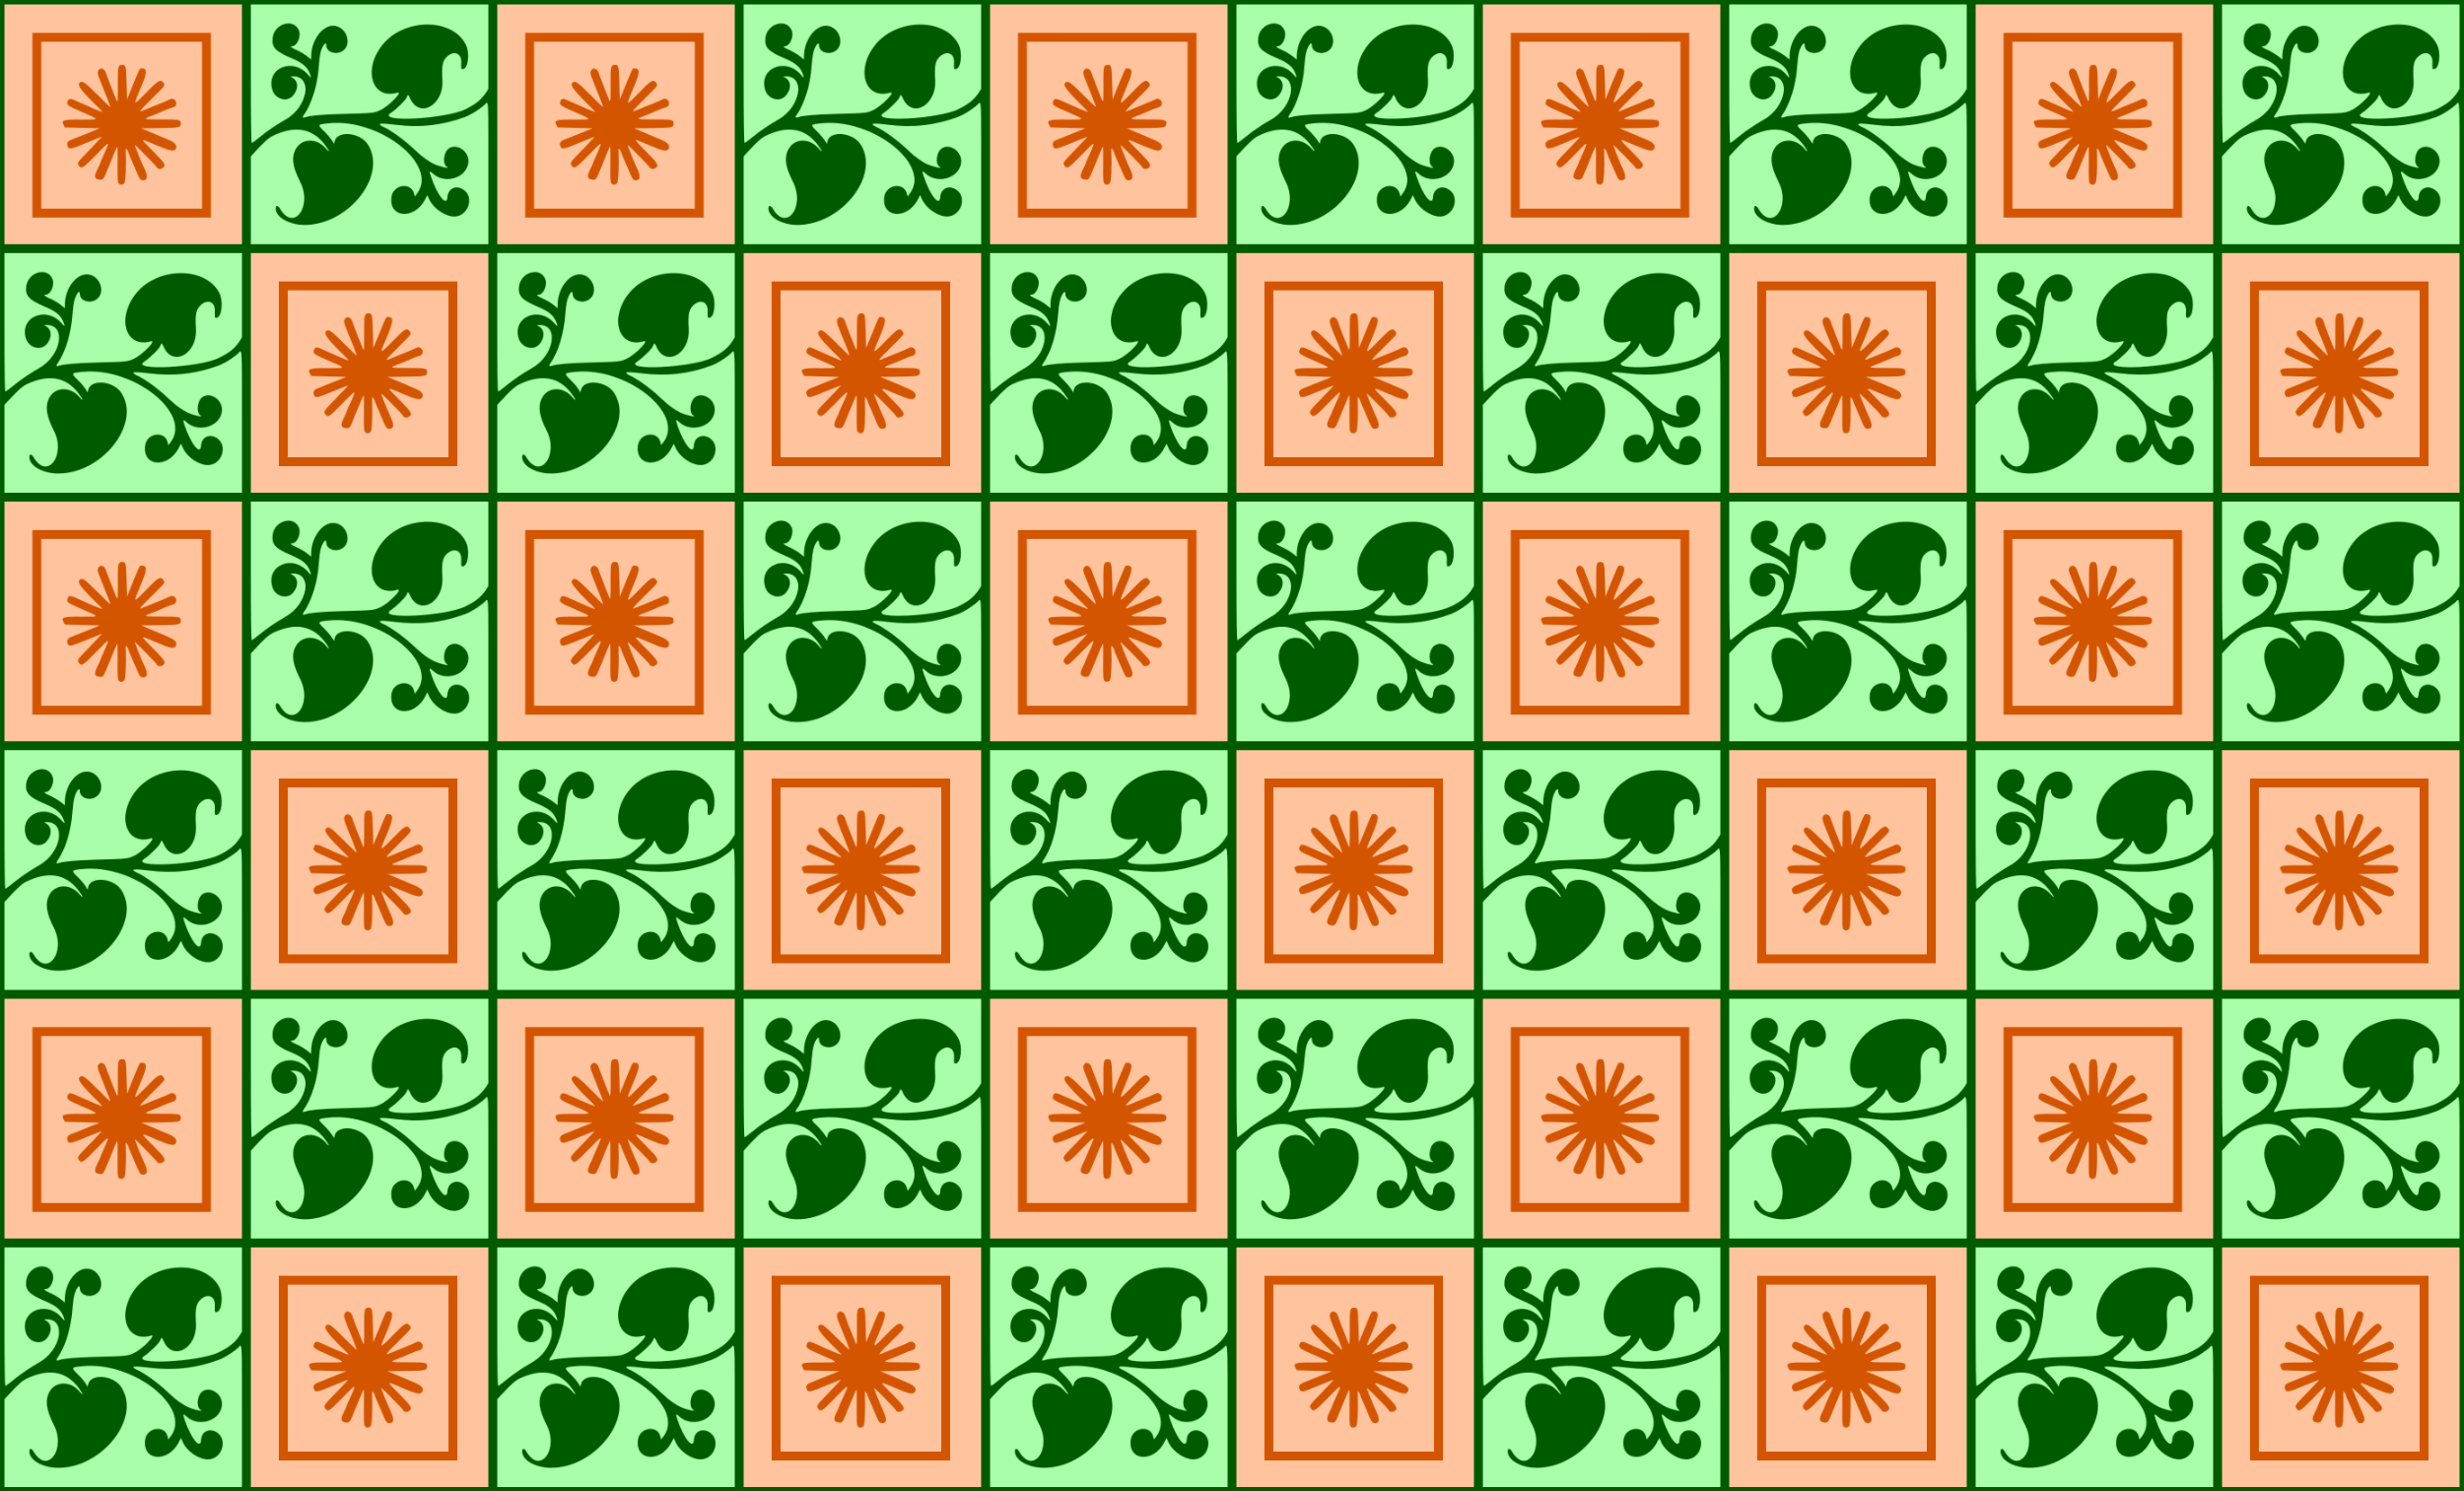
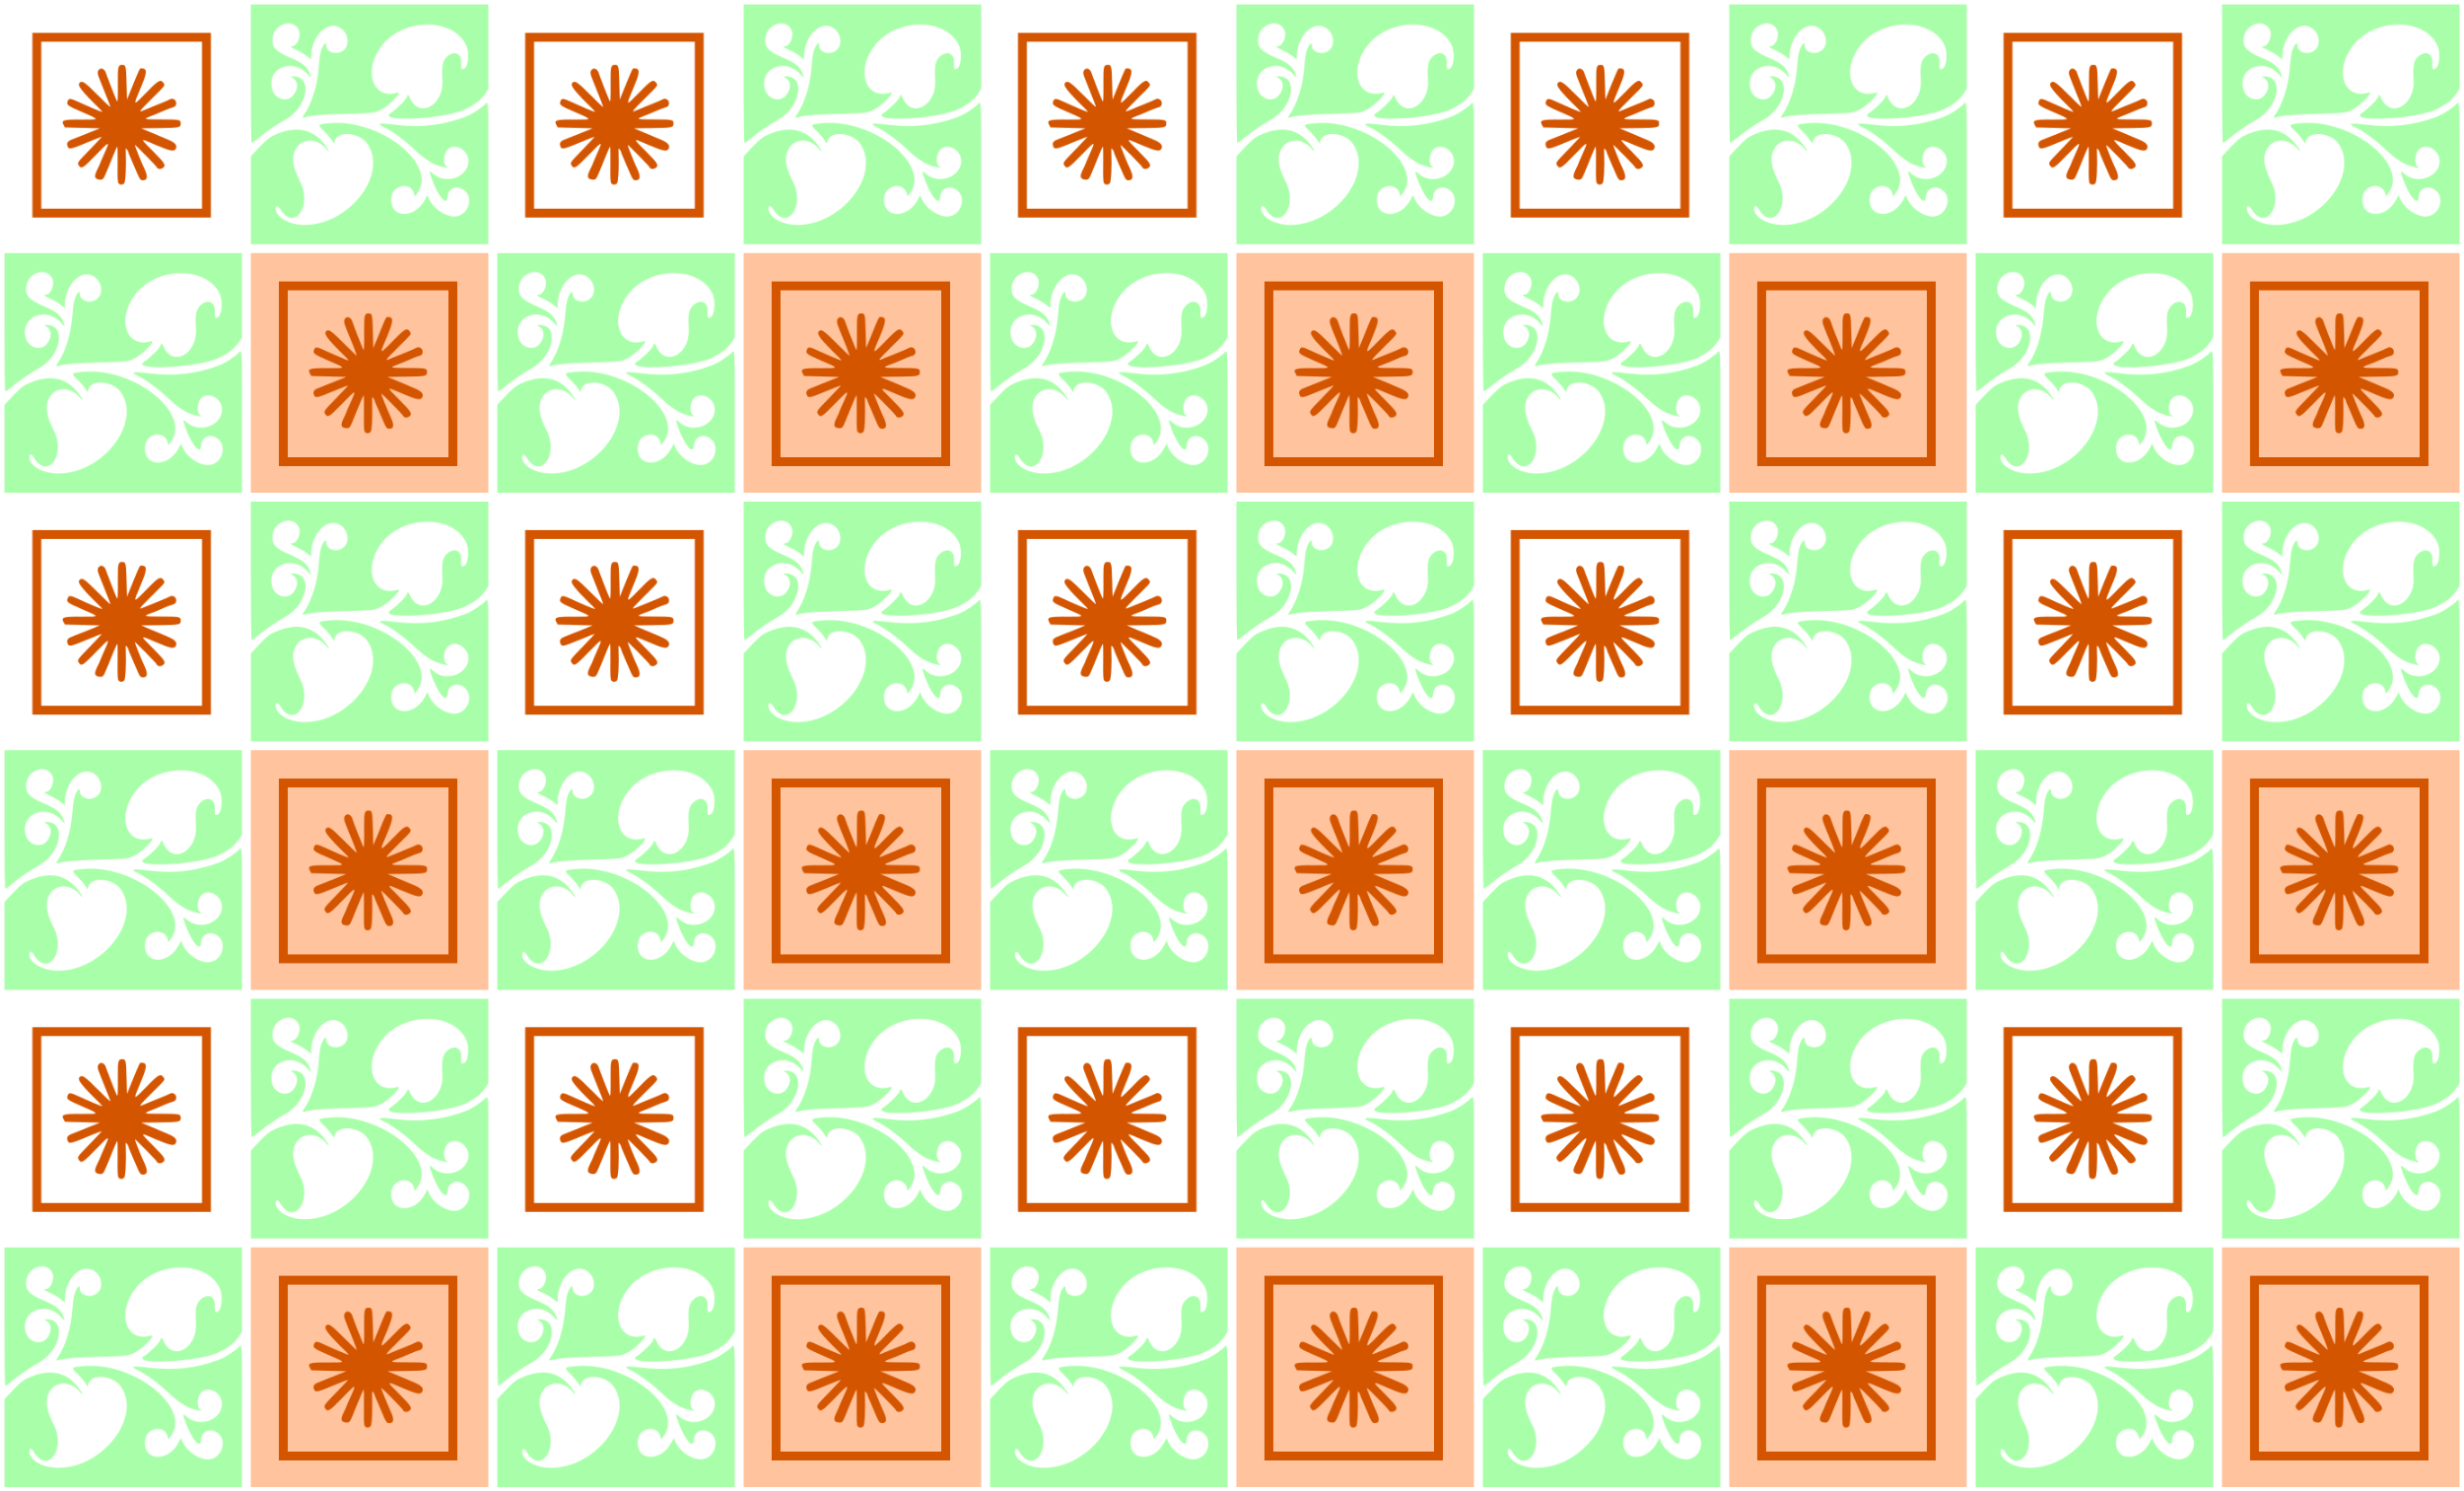
<svg xmlns="http://www.w3.org/2000/svg" id="svg4150" height="474.13mm" width="783.17mm" version="1.1" viewBox="0 0 2775 1680">
  <defs id="defs4152">
    <pattern id="pattern8653" width="555" patternUnits="userSpaceOnUse" patternTransform="translate(570.62 -121.59)" height="560">
      <g id="g8641" transform="translate(-570.62 121.59)">
-         <path id="path8538" d="m0-280v280 140 140h555v-560h-553.5-1.5z" transform="translate(570.62 158.41)" fill="#005a00" />
-         <path id="path8534" d="m5-275v135 135h132.5 135v-135-135h-135-132.5zm277.5 280v135 135h132.5 135v-135-135h-135-132.5z" transform="translate(570.62 158.41)" fill="#ffc49d" />
+         <path id="path8534" d="m5-275v135 135v-135-135h-135-132.5zm277.5 280v135 135h132.5 135v-135-135h-135-132.5z" transform="translate(570.62 158.41)" fill="#ffc49d" />
        <path id="path8536" d="m282.5-275v80c0 54.254 0.322 76 1.059 76 0.583 0 4.745-3.058 9.25-6.795 7.793-6.466 18.325-13.623 29.119-19.789 24.627-14.068 30.456-48.58 8.174-48.389l-3.102 0.025 2.731 1.693c6.328 3.924 6.449 12.82 0.271 19.967-6.787 7.852-20.158 4.053-23.361-6.639-7.198-24.024 22.573-36.863 39.977-17.24 3.292 3.712 3.986 4.155 3.398 2.166-3.008-10.183-7.899-14.649-23.057-21.059-16.97-7.176-21.223-11.975-19.912-22.469 2.019-16.159 23.752-22.234 29.541-8.258 2.773 6.696-1.967 17.785-7.604 17.785-3.081 0-1.21 1.599 5.254 4.488 3.677 1.644 8.841 4.692 11.475 6.773l4.787 3.785v-3.475c0-17.709 11.882-34.448 24.518-34.537 15.785-0.111 22.864 22.81 9.066 29.357-7.461 3.541-16.584-0.356-16.584-7.084 0-5.746-4.428-0.357-6.484 7.891-0.727 2.916-1.619 9.801-1.98 15.301-1.376 20.919-7.792 41.97-16.646 54.613-2.178 3.11-1.576 4.099 1.73 2.842 4.286-1.63 19.411-2.984 39.381-3.525 38.037-1.032 37.322-0.961 44.988-4.494 9.532-4.394 26.212-21.665 18.875-19.545-28.907 8.353-39.163-26.918-15.92-54.75 24.62-29.482 77.934-29.281 93.051 0.35 4.708 9.229 2.878 26.965-2.871 27.83-2.337 0.352-2.355 0.28-2.139-7.955 0.264-10.043-8.415-13.268-16.189-6.016-4.942 4.61-6.087 10.483-5.111 26.225 1.791 28.888-26.625 44.211-36.732 19.809-1.447-3.494-2.536-3.671-3.322-0.537-0.72 2.869-11.808 13.853-18.145 17.975-16.417 10.679 61.393 6.835 83.859-4.143 12.51-6.04 19.53-11.53 26.15-23.18v-45-50h-134-133.5zm265.76 110.72c-0.468-0.028-1.06 0.647-1.807 1.547-2.008 2.42-13.893 11.28-22.951 14.572-26.038 9.463-50.522 12.166-78.537 8.672-19.44-2.425-22.045-1.4-10.002 3.936 12.692 7.222 24.965 17.293 34.039 26.01 6.693 6.464 14.96 12.289 21 14.799 7.204 2.994 17.385 5.08 13.387 2.744-5.35-3.127-3.918-16.622 2.211-20.834 8.607-5.915 21.902 2.644 21.902 14.102 0 18.427-26.082 27.497-40.24 13.994-3.734-3.561-4.09-2.649-1.688 4.312 7.356 21.315 17.767 33.879 18.396 22.199 0.524-9.725 10.071-13.793 18.418-7.85 11.638 8.287 5.18 28.664-9.469 29.879-10.423 0.864-24.806-8.641-29.652-19.596l-1.98-4.477-2.643 5.055c-12.209 23.349-41.306 20.802-37.691-3.299 2.069-13.795 21.934-16.576 25.268-3.537l0.881 3.447 2.602-3.447c24.323-32.201-41.52-84.761-99.086-79.096-13.168 1.296-13.316 1.513-5.949 8.684 3.372 3.282 7.357 7.878 8.857 10.215l2.727 4.25 0.58-2.75c2.629-12.453 28.273-10.37 37.133 3.016 23.023 34.783-21.326 91.456-71.281 91.09-17.25-0.119-32.18-8.706-32.18-18.496 0-3.934 2.566-3.701 5.019 0.457 15.303 25.937 36.647-2.936 22.527-30.475-8.484-16.545-10.003-27.314-5.162-36.582 6.615-12.665 23.639-13.217 34.008-1.103 5.128 5.991 4.473 3.204-0.939-3.996-14.062-18.707-33.673-22.162-58.453-10.299-5.064 2.424-9.799 6.682-21.25 19.111l-3.75 4.07v48.967 50h135 132.5v-80c0-65.804 0.286-79.161-1.742-79.283zm-543.26 169.28v80c0 54.254 0.322 76 1.059 76 0.583 0 4.745-3.058 9.25-6.795 7.793-6.466 18.325-13.623 29.119-19.789 24.627-14.068 30.456-48.58 8.174-48.389l-3.102 0.026 2.731 1.693c6.328 3.924 6.449 12.82 0.271 19.967-6.787 7.852-20.158 4.053-23.361-6.639-7.197-24.019 22.574-36.858 39.977-17.236 3.293 3.712 3.986 4.155 3.399 2.166-3.009-10.183-7.899-14.649-23.057-21.059-16.97-7.176-21.223-11.975-19.912-22.468 2.019-16.159 23.752-22.234 29.541-8.258 2.773 6.695-1.967 17.785-7.604 17.785-3.081 0-1.21 1.599 5.254 4.488 3.677 1.644 8.841 4.692 11.475 6.773l4.787 3.785v-3.475c0-17.709 11.882-34.448 24.518-34.537 15.782-0.111 22.862 22.81 9.062 29.358-7.457 3.54-16.58-0.356-16.58-7.084 0-5.746-4.428-0.358-6.484 7.89-0.727 2.916-1.619 9.801-1.981 15.301-1.376 20.919-7.792 41.97-16.646 54.613-2.178 3.11-1.576 4.099 1.73 2.842 4.286-1.63 19.411-2.984 39.381-3.525 38.037-1.032 37.322-0.961 44.988-4.494 9.532-4.394 26.212-21.665 18.875-19.545-28.907 8.353-39.163-26.918-15.92-54.75 24.62-29.482 77.934-29.281 93.051 0.35 4.708 9.229 2.878 26.965-2.871 27.83-2.336 0.352-2.355 0.28-2.139-7.955 0.264-10.043-8.415-13.268-16.189-6.016-4.942 4.61-6.087 10.483-5.111 26.225 1.791 28.888-26.624 44.211-36.732 19.809-1.447-3.494-2.536-3.671-3.322-0.537-0.72 2.869-11.808 13.853-18.145 17.975-16.417 10.679 61.393 6.835 83.859-4.143 12.52-6.04 19.54-11.53 26.16-23.18v-45-50h-134-133.5zm265.76 110.72c-0.468-0.028-1.06 0.647-1.807 1.547-2.008 2.42-13.893 11.28-22.951 14.572-26.038 9.463-50.522 12.166-78.537 8.672-19.44-2.425-22.045-1.4-10.002 3.936 12.692 7.222 24.965 17.293 34.039 26.01 6.693 6.464 14.961 12.289 21 14.799 7.204 2.994 17.385 5.08 13.387 2.744-5.35-3.127-3.918-16.622 2.211-20.834 8.607-5.915 21.902 2.644 21.902 14.102 0 18.427-26.082 27.497-40.24 13.994-3.734-3.561-4.09-2.649-1.688 4.312 7.356 21.315 17.767 33.879 18.396 22.199 0.524-9.725 10.071-13.793 18.418-7.85 11.638 8.287 5.18 28.664-9.469 29.879-10.423 0.864-24.806-8.641-29.652-19.596l-1.98-4.477-2.643 5.055c-12.209 23.349-41.306 20.802-37.691-3.299 2.069-13.795 21.934-16.576 25.268-3.537l0.881 3.447 2.602-3.447c24.323-32.201-41.52-84.761-99.086-79.096-13.168 1.296-13.316 1.513-5.949 8.684 3.372 3.282 7.357 7.878 8.857 10.215l2.727 4.25 0.58-2.75c2.629-12.453 28.273-10.37 37.133 3.016 23.023 34.783-21.326 91.456-71.281 91.09-17.242-0.12-32.176-8.71-32.176-18.5 0-3.934 2.566-3.701 5.019 0.457 15.303 25.937 36.647-2.936 22.527-30.475-8.484-16.545-10.003-27.314-5.162-36.582 6.615-12.665 23.639-13.217 34.008-1.103 5.128 5.991 4.473 3.204-0.939-3.996-14.062-18.71-33.673-22.16-58.453-10.3-5.064 2.424-9.799 6.682-21.25 19.111l-3.75 4.07v48.97 50h135 132.5v-80c0-65.804 0.286-79.161-1.742-79.283z" transform="translate(570.62 158.41)" fill="#a9ffa9" />
        <path id="path8528" d="m36.5-243v104 104h100.5 100.5v-104-104h-100.5-100.5zm10 10h90.5 90.5v94 94h-90.5-90.5v-94-94zm90.977 26c-4.343 0-4.962 2.261-4.834 17.658 0.167 20.168-0.092 25.265-1.16 22.842-2.558-5.805-11.364-28.453-12.17-31.299-1.115-3.939-4.928-6.18-7.244-4.258-2.86 2.373-2.671 4.923 1.02 13.746 6.091 14.566 11.486 28.568 11.141 28.914-0.179 0.179-6.822-6.183-14.764-14.139-14.266-14.291-16.943-16.088-19.766-13.266-2.936 2.936 1.683 8.936 22.691 29.484 1.864 1.824 3.008 3.316 2.541 3.316-1.097 0-15.567-6.121-26.361-11.15-9.457-4.406-11.121-4.493-12.473-0.65-1.405 3.997-0.222 4.844 17.338 12.428 19.226 8.303 19.257 8.18-2.123 8.01-19.989-0.159-22.715 0.676-19.775 6.053l1.537 2.811 19.66 0.5 19.662 0.5-13.553 5.5c-7.454 3.025-15.368 6.175-17.59 7-5.111 1.898-6.506 3.972-5.176 7.697 1.418 3.972 3.362 3.608 21.826-4.078 8.743-3.64 16.233-6.62 16.633-6.62 0.401 0-5.517 6.412-13.15 14.25-14.75 15.145-14.725 15.108-12.33 18.527 2.669 3.811 4.522 2.626 18.676-11.945 16.082-16.557 16.396-16.621 9.791-1.982-2.763 6.124-5.023 11.389-5.023 11.699 0 0.31-1.376 3.337-3.059 6.729-3.648 7.353-3.083 10.181 2.193 10.955 4.109 0.603 4.909-0.203 8.168-8.248 7.824-19.313 11.587-28.207 12.191-28.811 0.372-0.371 0.553 8.405 0.404 19.5-0.208 15.47 0.034 20.538 1.037 21.75 1.672 2.014 4.481 2.015 6.492 0.004 1.495-1.495 2.305-18.63 1.672-35.428-0.159-4.21-0.071-4.375 1.365-2.559 0.844 1.068 1.535 2.33 1.535 2.805 0 0.475 0.85 2.751 1.891 5.059s3.791 8.695 6.111 14.195c4.896 11.605 5.498 12.5 8.42 12.5 5.324 0 5.841-4.237 1.607-13.205-3.761-7.968-11.027-26.129-10.617-26.539 0.404-0.404 23.985 23.539 24.426 24.801 0.815 2.334 4.13 3.01 6.652 1.357 4.448-2.915 3.211-5.145-10.471-18.883-15.578-15.641-15.767-15.253 3.447-7.062 15.882 6.77 19.874 7.561 21.895 4.334 2.328-3.719-0.36-7.066-8.385-10.445-4.112-1.732-12.652-5.334-18.977-8.004l-11.5-4.85 20.922-0.271c22.398-0.29 23.578-0.556 23.578-5.316 0-4.131-1.474-4.43-21.75-4.42-20.524 0.01-21.156-0.224-11-4.047 3.987-1.501 9.983-3.986 13.322-5.523 3.34-1.537 7.39-3.11 9-3.496 4.138-0.991 5.428-2.27 5.428-5.379 0-3.62-4.147-6.061-7.131-4.197-1.104 0.689-7.488 3.422-14.188 6.074-6.7 2.652-13.869 5.561-15.932 6.463-5.785 2.53-4.747 1.141 10.27-13.764 15.299-15.185 14.63-14.25 12.424-17.4-2.808-4.009-5.505-2.81-14.682 6.527-20.623 20.984-20 21.022-10.846-0.662 7.568-17.928 7.687-22.088 0.633-22.088-1.728 0-1.75 0.046-10.215 20.811l-5.834 14.312-0.5-18.312c-0.55-19.98-0.75-20.81-5.02-20.81zm176.52 244v104 104h100.5 100.5v-104-104h-100.5-100.5zm10 10h90.5 90.5v94 94h-90.5-90.5v-94-94zm90.977 26c-4.343 0-4.962 2.261-4.834 17.658 0.167 20.168-0.092 25.265-1.16 22.842-2.558-5.805-11.364-28.453-12.17-31.299-1.115-3.939-4.928-6.18-7.244-4.258-2.86 2.373-2.671 4.923 1.02 13.746 6.091 14.566 11.486 28.568 11.141 28.914-0.179 0.179-6.822-6.183-14.764-14.139-14.266-14.291-16.943-16.088-19.766-13.266-2.936 2.936 1.683 8.936 22.691 29.484 1.864 1.824 3.008 3.316 2.541 3.316-1.097 0-15.567-6.121-26.361-11.15-9.457-4.406-11.121-4.493-12.473-0.65-1.405 3.997-0.222 4.844 17.338 12.428 19.226 8.303 19.257 8.18-2.123 8.01-19.989-0.159-22.715 0.676-19.775 6.053l1.537 2.811 19.66 0.5 19.662 0.5-13.553 5.5c-7.454 3.025-15.368 6.175-17.59 7-5.111 1.898-6.506 3.972-5.176 7.697 1.418 3.972 3.362 3.608 21.826-4.078 8.74-3.64 16.23-6.62 16.63-6.62 0.401 0-5.517 6.412-13.15 14.25-14.75 15.145-14.725 15.108-12.33 18.527 2.669 3.811 4.522 2.626 18.676-11.945 16.082-16.557 16.396-16.621 9.791-1.982-2.77 6.12-5.03 11.39-5.03 11.7 0 0.31-1.376 3.337-3.059 6.729-3.648 7.353-3.083 10.181 2.193 10.955 4.109 0.603 4.909-0.203 8.168-8.248 7.824-19.313 11.587-28.207 12.191-28.811 0.372-0.371 0.553 8.405 0.404 19.5-0.208 15.47 0.034 20.538 1.037 21.75 1.672 2.014 4.481 2.015 6.492 0.004 1.495-1.495 2.305-18.63 1.672-35.428-0.159-4.21-0.071-4.375 1.365-2.559 0.844 1.068 1.535 2.33 1.535 2.805 0 0.475 0.85 2.751 1.891 5.059s3.791 8.695 6.111 14.195c4.896 11.605 5.498 12.5 8.42 12.5 5.324 0 5.841-4.237 1.607-13.205-3.761-7.968-11.027-26.129-10.617-26.539 0.404-0.404 23.985 23.539 24.426 24.801 0.815 2.334 4.13 3.01 6.652 1.357 4.448-2.915 3.211-5.145-10.471-18.883-15.578-15.641-15.767-15.253 3.447-7.062 15.882 6.77 19.874 7.561 21.895 4.334 2.328-3.719-0.36-7.066-8.385-10.445-4.12-1.73-12.66-5.34-18.98-8.01l-11.5-4.85 20.92-0.27c22.4-0.29 23.58-0.56 23.58-5.32 0-4.131-1.474-4.43-21.75-4.42-20.524 0.01-21.156-0.224-11-4.047 3.987-1.501 9.983-3.986 13.322-5.523 3.34-1.537 7.39-3.11 9-3.496 4.138-0.991 5.428-2.27 5.428-5.379 0-3.621-4.147-6.061-7.131-4.197-1.104 0.689-7.488 3.422-14.188 6.074-6.7 2.652-13.869 5.561-15.932 6.463-5.785 2.53-4.747 1.141 10.27-13.764 15.299-15.185 14.63-14.25 12.424-17.4-2.808-4.009-5.505-2.81-14.682 6.527-20.623 20.984-20 21.022-10.846-0.662 7.56-17.926 7.68-22.086 0.63-22.086-1.728 0-1.75 0.046-10.215 20.811l-5.84 14.309-0.5-18.309c-0.55-19.976-0.75-20.811-5.02-20.811z" transform="translate(570.62 158.41)" fill="#d45500" />
      </g>
    </pattern>
  </defs>
  <g id="layer1" transform="translate(-570.62 1241.6)">
    <rect id="rect4776" height="1680" width="2775" y="-1241.6" x="570.62" fill="url(#pattern8653)" />
  </g>
</svg>